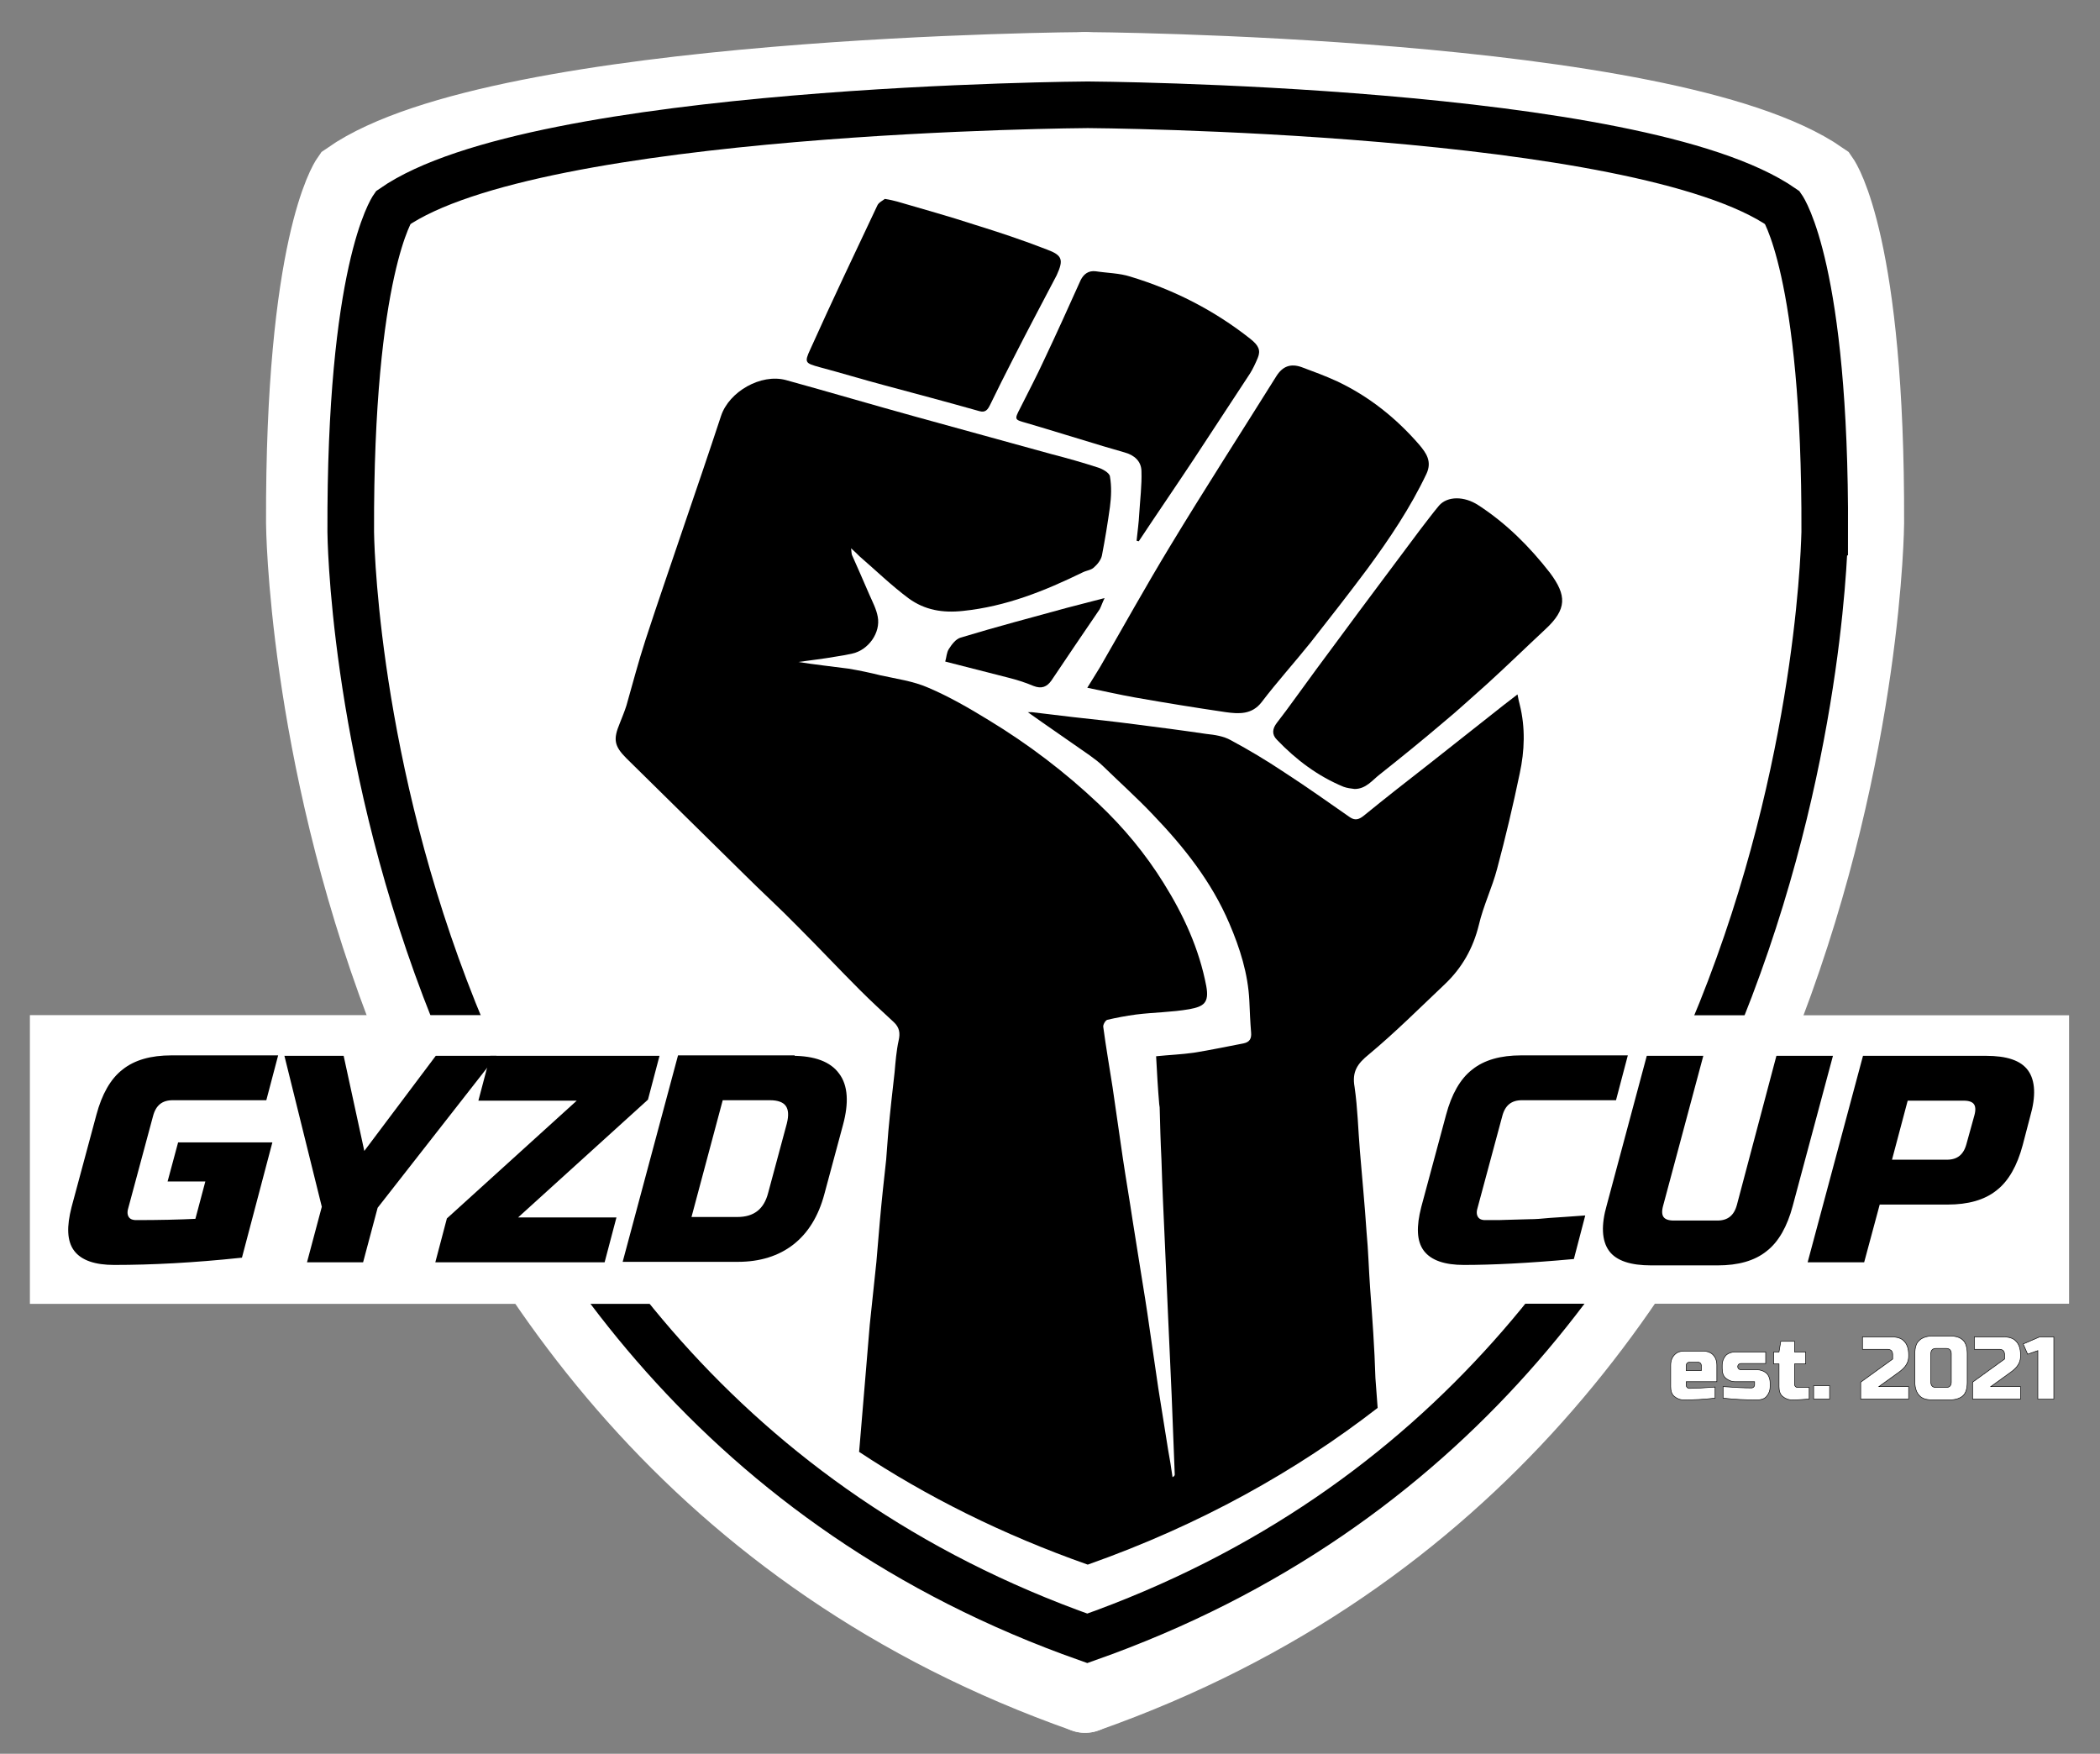
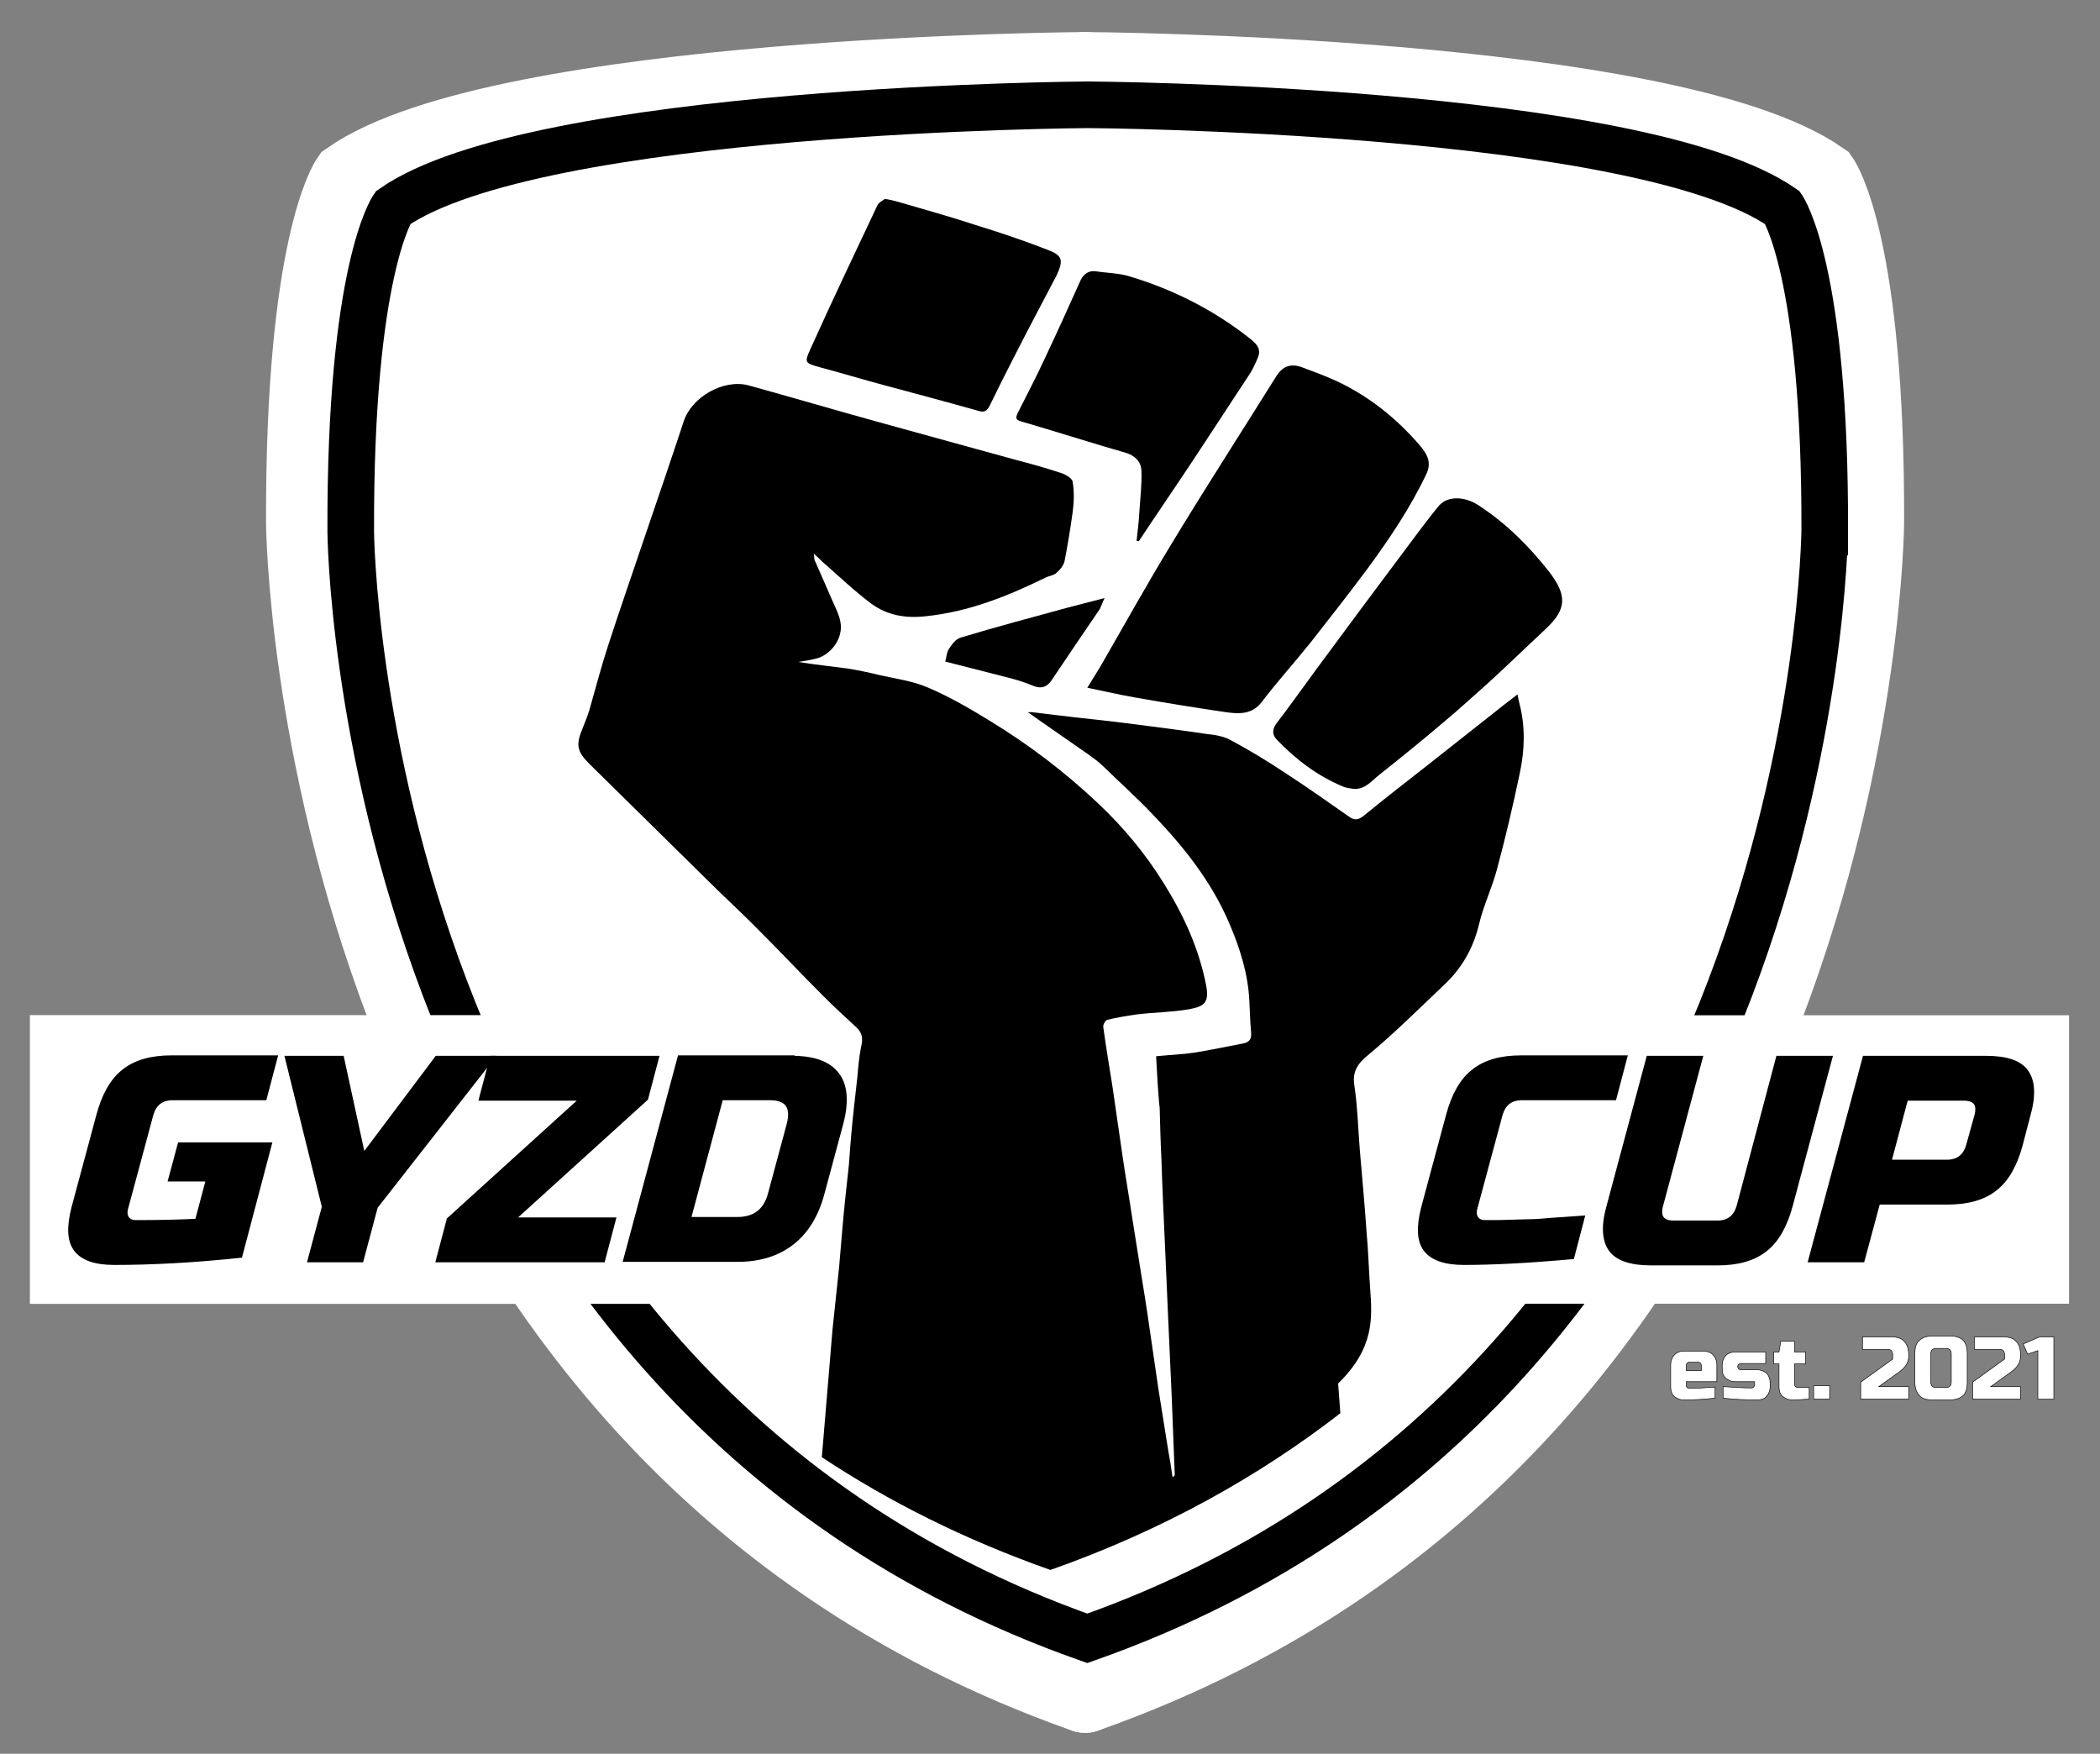
<svg xmlns="http://www.w3.org/2000/svg" version="1.1" x="0px" y="0px" viewBox="0 0 473 395" style="enable-background:new 0 0 473 395;" xml:space="preserve">
  <rect x="0" y="0" width="473" height="395" fill="#808080" stroke="none" />
  <style type="text/css">
	.st0{stroke:#FFFFFF;stroke-width:17.754;stroke-miterlimit:10;}
	.st1{stroke:#FFFFFF;stroke-width:17.754;stroke-linecap:round;stroke-miterlimit:10;}
	.st2{fill:#FFFFFF;stroke:#000000;stroke-width:10.5;stroke-miterlimit:10;}
	.st3{fill:#FFFFFF;stroke:#000000;stroke-width:10.5;stroke-linecap:round;stroke-miterlimit:10;}
	.st4{fill:#FFFFFF;stroke:#FFFFFF;stroke-width:0.864;stroke-miterlimit:10;}
	.st5{fill:#FFFFFF;stroke:#FFFFFF;stroke-width:0.93;stroke-miterlimit:10;}
	.st6{fill:#FFFFFF;stroke:#000000;stroke-width:0.125;stroke-miterlimit:10;}
	.st7{stroke:#000000;stroke-miterlimit:10;}
</style>
  <g id="Vrstva_2">
</g>
  <g id="Vrstva_1">
    <g>
      <path class="st0" d="M106.6-3.4" />
      <path class="st0" d="M106.6-3.4" />
      <g>
        <path class="st1" d="M244.4,16.1c0,0,131.4,0.7,165.6,24.5c0,0,10.2,14.7,10,77.2c0,0-1.4,202.2-175.6,263.6" />
        <path class="st1" d="M244.4,16.1c0,0-131.4,0.7-165.6,24.5c0,0-10.2,14.7-10,77.2c0,0,1.4,202.2,175.6,263.6" />
      </g>
    </g>
    <path class="st2" d="M114.2,5.2" />
-     <path class="st2" d="M114.2,5.2" />
    <path class="st3" d="M244.9,369C80.3,310.9,79,119.8,79,119.8c-0.2-59.1,9.5-73,9.5-73c32.3-22.5,156.5-23.2,156.5-23.2   s124.2,0.7,156.5,23.2c0,0,9.7,13.9,9.5,73C410.9,119.8,409.6,310.9,244.9,369z" />
    <rect x="334.1" y="229.1" class="st4" width="131.5" height="64.1" />
    <rect x="7.2" y="229.1" class="st5" width="152.6" height="64.1" />
    <g>
-       <path d="M308.6,290.1c-0.3-4.2-0.4-8.4-0.8-12.6c-0.4-6.1-1-12.2-1.5-18.3c-0.4-4.8-0.5-9.6-1.2-14.4c-0.6-3.4,0.6-5.2,3.2-7.3    c6-5,11.5-10.5,17.1-15.8c3.9-3.7,6.4-8.1,7.7-13.4c1-4.3,3-8.4,4.1-12.6c1.9-7.1,3.6-14.3,5.1-21.5c1.1-5.1,1.3-10.3,0-15.5    c-0.2-0.7-0.3-1.3-0.5-2.3c-2.2,1.7-4.3,3.3-6.4,5c-4.4,3.5-8.9,7-13.3,10.5c-5,3.9-10,7.8-14.9,11.8c-1,0.8-1.9,1.2-3.1,0.4    c-4.9-3.4-9.8-6.9-14.9-10.2c-3.9-2.6-7.9-5-12-7.2c-1.6-0.9-3.6-1.2-5.5-1.4c-5.4-0.8-10.8-1.5-16.3-2.2    c-4.6-0.6-9.2-1.1-13.8-1.6c-3.1-0.4-6.1-0.7-9.2-1.1c-0.4,0-0.8,0-0.9,0c4.5,3.2,9.2,6.4,13.9,9.7c1.1,0.8,2.2,1.6,3.2,2.6    c3.7,3.6,7.6,7.1,11.1,10.8c7,7.3,13.2,15.1,17.2,24.5c2.4,5.6,4.2,11.3,4.5,17.4c0.1,2.4,0.2,4.8,0.4,7.2    c0.1,1.3-0.3,2.1-1.7,2.4c-3.7,0.7-7.4,1.5-11.2,2.1c-2.8,0.4-5.6,0.5-8.5,0.8c0.2,3.8,0.4,7.3,0.7,10.8c0,0.2,0.1,0.5,0.1,0.7    c0.1,3.9,0.2,7.8,0.4,11.7c0.2,6.5,0.5,12.9,0.8,19.4c0.2,5.3,0.5,10.7,0.7,16c0.3,5.9,0.5,11.8,0.8,17.7c0.2,6,0.5,11.9,0.7,17.9    c0,0.2-0.1,0.4-0.5,0.6c-0.3-2.1-0.6-4.1-1-6.2c-0.7-4.6-1.5-9.2-2.2-13.8c-0.7-4.6-1.3-9.1-2-13.7c-0.6-4.3-1.3-8.6-2-12.9    c-0.6-3.8-1.2-7.5-1.8-11.3c-0.7-4.7-1.5-9.3-2.2-14c-0.8-5.3-1.5-10.6-2.3-15.9c-0.7-4.5-1.5-9.1-2.1-13.6    c-0.1-0.5,0.5-1.5,0.9-1.6c2.1-0.5,4.3-0.9,6.5-1.2c4-0.5,8-0.5,12-1.2c3.2-0.6,4.5-1.4,3.8-5.2c-1.6-8.4-5.1-16-9.6-23.2    c-4.1-6.6-9-12.5-14.6-17.8c-7.6-7.2-15.9-13.5-24.8-18.9c-4.4-2.7-8.9-5.3-13.6-7.3c-3.4-1.5-7.2-2-10.8-2.8    c-2.4-0.6-4.8-1.1-7.2-1.5c-3.8-0.5-7.5-0.9-11.3-1.5c2.8-0.4,5.6-0.7,8.4-1.2c1.3-0.2,2.5-0.4,3.8-0.7c3.6-0.8,6.4-4.7,5.7-8.3    c-0.3-1.7-1.2-3.4-1.9-5c-1.3-3-2.6-6-3.9-8.9c-0.1-0.3-0.1-0.6-0.2-1.5c0.9,0.8,1.4,1.3,1.9,1.8c3.7,3.2,7.2,6.6,11.1,9.5    c3.6,2.6,7.6,3.3,12.2,2.8c9.7-1,18.4-4.5,27-8.7c0.8-0.4,1.9-0.5,2.5-1.1c0.8-0.7,1.6-1.7,1.8-2.7c0.7-3.6,1.3-7.3,1.8-10.9    c0.3-2.3,0.4-4.6,0-6.9c-0.1-0.8-1.7-1.7-2.7-2c-3.4-1.1-6.9-2.1-10.4-3c-10.2-2.8-20.3-5.6-30.5-8.4c-9.8-2.7-19.6-5.6-29.4-8.3    c-5.6-1.5-12.8,2.6-14.6,8.1c-2.7,8.2-5.5,16.4-8.3,24.6c-2.9,8.6-5.9,17.2-8.7,25.8c-1.6,4.9-2.9,9.9-4.3,14.8    c-0.4,1.3-1,2.7-1.5,4c-1.5,3.6-1.3,5.1,1.5,7.9c8.8,8.7,17.6,17.3,26.4,26c4,4,8.2,7.8,12.1,11.8c4.8,4.8,9.4,9.7,14.1,14.4    c2.5,2.5,5,4.8,7.6,7.2c1.3,1.2,1.5,2.5,1.1,4.2c-0.5,2.3-0.7,4.8-0.9,7.1c-0.5,4.4-1,8.8-1.4,13.2c-0.2,2.1-0.3,4.3-0.5,6.5    c-0.5,4.5-1,9.1-1.4,13.6c-0.3,3.1-0.5,6.3-0.8,9.4c-0.5,4.7-1,9.4-1.5,14.2c-0.3,3.2-0.5,6.4-0.8,9.6c-0.5,6-1,11.9-1.5,17.9    c0,0.4-0.1,0.7-0.1,1.1c15.1,10,32.2,18.6,51.5,25.4c25.5-9,47.1-21.2,65.3-35.3c-0.2-2.2-0.3-4.5-0.5-6.7    C309.6,303.6,309.1,296.8,308.6,290.1z" />
+       <path d="M308.6,290.1c-0.3-4.2-0.4-8.4-0.8-12.6c-0.4-6.1-1-12.2-1.5-18.3c-0.4-4.8-0.5-9.6-1.2-14.4c-0.6-3.4,0.6-5.2,3.2-7.3    c6-5,11.5-10.5,17.1-15.8c3.9-3.7,6.4-8.1,7.7-13.4c1-4.3,3-8.4,4.1-12.6c1.9-7.1,3.6-14.3,5.1-21.5c1.1-5.1,1.3-10.3,0-15.5    c-0.2-0.7-0.3-1.3-0.5-2.3c-2.2,1.7-4.3,3.3-6.4,5c-4.4,3.5-8.9,7-13.3,10.5c-5,3.9-10,7.8-14.9,11.8c-1,0.8-1.9,1.2-3.1,0.4    c-4.9-3.4-9.8-6.9-14.9-10.2c-3.9-2.6-7.9-5-12-7.2c-1.6-0.9-3.6-1.2-5.5-1.4c-5.4-0.8-10.8-1.5-16.3-2.2    c-4.6-0.6-9.2-1.1-13.8-1.6c-3.1-0.4-6.1-0.7-9.2-1.1c-0.4,0-0.8,0-0.9,0c4.5,3.2,9.2,6.4,13.9,9.7c1.1,0.8,2.2,1.6,3.2,2.6    c3.7,3.6,7.6,7.1,11.1,10.8c7,7.3,13.2,15.1,17.2,24.5c2.4,5.6,4.2,11.3,4.5,17.4c0.1,2.4,0.2,4.8,0.4,7.2    c0.1,1.3-0.3,2.1-1.7,2.4c-3.7,0.7-7.4,1.5-11.2,2.1c-2.8,0.4-5.6,0.5-8.5,0.8c0.2,3.8,0.4,7.3,0.7,10.8c0,0.2,0.1,0.5,0.1,0.7    c0.1,3.9,0.2,7.8,0.4,11.7c0.2,6.5,0.5,12.9,0.8,19.4c0.2,5.3,0.5,10.7,0.7,16c0.3,5.9,0.5,11.8,0.8,17.7c0.2,6,0.5,11.9,0.7,17.9    c0,0.2-0.1,0.4-0.5,0.6c-0.3-2.1-0.6-4.1-1-6.2c-0.7-4.6-1.5-9.2-2.2-13.8c-0.7-4.6-1.3-9.1-2-13.7c-0.6-4.3-1.3-8.6-2-12.9    c-0.6-3.8-1.2-7.5-1.8-11.3c-0.7-4.7-1.5-9.3-2.2-14c-0.8-5.3-1.5-10.6-2.3-15.9c-0.7-4.5-1.5-9.1-2.1-13.6    c-0.1-0.5,0.5-1.5,0.9-1.6c2.1-0.5,4.3-0.9,6.5-1.2c4-0.5,8-0.5,12-1.2c3.2-0.6,4.5-1.4,3.8-5.2c-1.6-8.4-5.1-16-9.6-23.2    c-4.1-6.6-9-12.5-14.6-17.8c-7.6-7.2-15.9-13.5-24.8-18.9c-4.4-2.7-8.9-5.3-13.6-7.3c-3.4-1.5-7.2-2-10.8-2.8    c-2.4-0.6-4.8-1.1-7.2-1.5c-3.8-0.5-7.5-0.9-11.3-1.5c1.3-0.2,2.5-0.4,3.8-0.7c3.6-0.8,6.4-4.7,5.7-8.3    c-0.3-1.7-1.2-3.4-1.9-5c-1.3-3-2.6-6-3.9-8.9c-0.1-0.3-0.1-0.6-0.2-1.5c0.9,0.8,1.4,1.3,1.9,1.8c3.7,3.2,7.2,6.6,11.1,9.5    c3.6,2.6,7.6,3.3,12.2,2.8c9.7-1,18.4-4.5,27-8.7c0.8-0.4,1.9-0.5,2.5-1.1c0.8-0.7,1.6-1.7,1.8-2.7c0.7-3.6,1.3-7.3,1.8-10.9    c0.3-2.3,0.4-4.6,0-6.9c-0.1-0.8-1.7-1.7-2.7-2c-3.4-1.1-6.9-2.1-10.4-3c-10.2-2.8-20.3-5.6-30.5-8.4c-9.8-2.7-19.6-5.6-29.4-8.3    c-5.6-1.5-12.8,2.6-14.6,8.1c-2.7,8.2-5.5,16.4-8.3,24.6c-2.9,8.6-5.9,17.2-8.7,25.8c-1.6,4.9-2.9,9.9-4.3,14.8    c-0.4,1.3-1,2.7-1.5,4c-1.5,3.6-1.3,5.1,1.5,7.9c8.8,8.7,17.6,17.3,26.4,26c4,4,8.2,7.8,12.1,11.8c4.8,4.8,9.4,9.7,14.1,14.4    c2.5,2.5,5,4.8,7.6,7.2c1.3,1.2,1.5,2.5,1.1,4.2c-0.5,2.3-0.7,4.8-0.9,7.1c-0.5,4.4-1,8.8-1.4,13.2c-0.2,2.1-0.3,4.3-0.5,6.5    c-0.5,4.5-1,9.1-1.4,13.6c-0.3,3.1-0.5,6.3-0.8,9.4c-0.5,4.7-1,9.4-1.5,14.2c-0.3,3.2-0.5,6.4-0.8,9.6c-0.5,6-1,11.9-1.5,17.9    c0,0.4-0.1,0.7-0.1,1.1c15.1,10,32.2,18.6,51.5,25.4c25.5-9,47.1-21.2,65.3-35.3c-0.2-2.2-0.3-4.5-0.5-6.7    C309.6,303.6,309.1,296.8,308.6,290.1z" />
      <path d="M308,128.1c5-6.8,9.7-13.8,13.3-21.4c1.3-2.8-0.1-4.7-1.6-6.5c-5.2-6-11.3-10.9-18.5-14.3c-2.6-1.2-5.3-2.2-8-3.2    c-2.5-0.9-4.3-0.2-5.7,2c-8,12.8-16.2,25.5-24,38.4c-5.4,8.9-10.5,18.1-15.7,27.1c-0.9,1.5-1.8,2.9-2.9,4.7    c3.9,0.8,7.4,1.6,10.8,2.2c6.8,1.2,13.6,2.3,20.4,3.3c2.9,0.4,5.9,0.6,8.1-2.3c3.5-4.6,7.4-8.9,11-13.4    C299.6,139.1,303.9,133.6,308,128.1z" />
      <path d="M333,113.8c-3.2-2.1-7-2.1-8.9,0.1c-1.5,1.8-2.9,3.7-4.3,5.5c-6.1,8.2-12.3,16.4-18.4,24.7c-3.3,4.4-6.5,8.8-9.7,13.2    c-1.3,1.8-2.7,3.7-4.1,5.5c-1,1.3-1.2,2.6,0,3.8c4.3,4.5,9.2,8.2,15,10.6c0.8,0.3,1.7,0.4,2.5,0.5c2.6,0,4-2,5.7-3.3    c4.8-3.8,9.6-7.7,14.3-11.7c3.4-2.8,6.6-5.8,9.9-8.7c4.4-4,8.6-8.1,13-12.2c5-4.6,4.9-7.7,1.1-12.8    C344.5,123.1,339.3,117.9,333,113.8z" />
      <path d="M235.8,56.2c-5.4-2.1-10.8-3.9-16.3-5.6c-5.8-1.9-11.6-3.5-17.4-5.2c-0.8-0.2-1.5-0.4-2.8-0.6c-0.5,0.4-1.4,0.8-1.7,1.5    c-5.1,10.8-10.2,21.5-15.1,32.4c-1.4,3-1.1,3.1,2.1,4c4.9,1.3,9.8,2.8,14.7,4.1c7.1,1.9,14.2,3.8,21.3,5.8    c1.4,0.4,1.9-0.4,2.4-1.4c1.7-3.5,3.4-6.9,5.2-10.4c3.2-6.3,6.5-12.5,9.8-18.8C239.6,58.5,239.3,57.5,235.8,56.2z" />
      <path d="M257.1,106.2c0.1,3.1-0.3,6.3-0.5,9.5c-0.1,2.1-0.4,4.1-0.6,6.1c0.2,0,0.3,0.1,0.5,0.1c4.1-6.2,8.3-12.3,12.4-18.5    c4.2-6.4,8.4-12.8,12.6-19.2c0.7-1.1,1.3-2.4,1.8-3.6c0.7-1.7,0.2-2.8-1.7-4.3c-8.1-6.4-17.1-11-27-14c-2.5-0.8-5.2-0.8-7.8-1.2    c-1.6-0.2-2.7,0.6-3.4,2c-2.7,6-5.4,12-8.2,17.9c-1.7,3.7-3.6,7.3-5.4,10.9c-1.4,2.7-1.3,2.6,1.5,3.4c5.8,1.7,11.5,3.5,17.2,5.2    c1.6,0.5,3.2,0.9,4.8,1.4C255.5,102.5,257.1,103.9,257.1,106.2z" />
      <path d="M248.8,134.7c-3.1,0.8-5.8,1.5-8.5,2.2c-8,2.2-16,4.3-23.9,6.7c-1.1,0.3-2,1.5-2.7,2.6c-0.5,0.8-0.5,1.8-0.8,2.8    c4.7,1.2,9.4,2.4,14.1,3.6c2,0.5,3.9,1.1,5.8,1.9c1.8,0.7,3,0.2,4-1.2c3.6-5.4,7.3-10.8,10.9-16.1    C248.1,136.4,248.3,135.7,248.8,134.7z" />
    </g>
    <g>
      <path class="st6" d="M386.3,314.9c-2.6,0.3-4.9,0.4-7,0.4c-0.9,0-1.6-0.3-2.2-0.8s-0.8-1.3-0.8-2.2v-4.8c0-1,0.3-1.8,0.9-2.4    c0.6-0.6,1.3-0.8,2.3-0.8h4c1,0,1.8,0.3,2.3,0.8c0.6,0.6,0.9,1.4,0.9,2.4v3.7h-6.9v0.8c0,0.2,0.1,0.4,0.2,0.5    c0.1,0.1,0.3,0.2,0.5,0.2c1.3,0,3.3-0.1,5.8-0.3V314.9z M380.6,306.8c-0.5,0-0.8,0.3-0.8,0.8v1.1h3.4v-1.1c0-0.5-0.3-0.8-0.8-0.8    H380.6z" />
      <path class="st6" d="M388.1,312.3c2.7,0.2,4.8,0.3,6.4,0.3c0.2,0,0.4-0.1,0.5-0.2c0.1-0.1,0.2-0.3,0.2-0.5v-0.7h-4.3    c-0.9,0-1.6-0.3-2.2-0.8s-0.8-1.3-0.8-2.2v-0.7c0-0.9,0.3-1.6,0.8-2.2c0.5-0.5,1.3-0.8,2.2-0.8h6.8v2.6h-5.6    c-0.2,0-0.4,0.1-0.5,0.2c-0.1,0.1-0.2,0.3-0.2,0.5s0.1,0.4,0.2,0.5c0.1,0.1,0.3,0.2,0.5,0.2h3.6c0.9,0,1.6,0.3,2.2,0.8    c0.5,0.5,0.8,1.3,0.8,2.2v0.8c0,0.9-0.3,1.6-0.8,2.2s-1.3,0.8-2.2,0.8c-2.4,0-4.9-0.1-7.6-0.4V312.3z" />
      <path class="st6" d="M407.5,315.1c-1.3,0.1-2.6,0.2-3.8,0.2c-0.9,0-1.6-0.3-2.2-0.8s-0.8-1.3-0.8-2.2v-5.1h-1.2v-2.7h1.2l0.4-2.4    h3.1v2.4h2.5v2.7h-2.5v4.6c0,0.2,0.1,0.4,0.2,0.5c0.1,0.1,0.3,0.2,0.5,0.2h2.6V315.1z" />
      <path class="st6" d="M408.5,312.1h3.6v3h-3.6V312.1z" />
      <path class="st6" d="M429.9,305.5c0,1.1-0.5,2.1-1.4,2.9c-0.3,0.3-0.6,0.5-1,0.8l-4.3,3.1h6.7v2.8h-10.8v-3.8l7.2-5.2v-1    c0-0.8-0.4-1.2-1.2-1.2h-5.6v-2.8h6.4c1.4,0,2.4,0.3,3,1c0.6,0.6,1,1.6,1,3V305.5z" />
      <path class="st6" d="M443.1,311.3c0,1.4-0.3,2.4-0.9,3c-0.6,0.6-1.7,1-3.1,1h-3.8c-1.4,0-2.4-0.3-3-1c-0.6-0.6-1-1.7-1-3v-6.4    c0-1.4,0.3-2.4,1-3c0.6-0.6,1.7-1,3-1h3.8c1.4,0,2.4,0.3,3.1,1c0.6,0.6,0.9,1.7,0.9,3V311.3z M439.5,304.9c0-0.8-0.4-1.2-1.2-1.2    h-2.2c-0.8,0-1.2,0.4-1.2,1.2v6.4c0,0.8,0.4,1.2,1.2,1.2h2.2c0.8,0,1.2-0.4,1.2-1.2V304.9z" />
      <path class="st6" d="M455.1,305.5c0,1.1-0.5,2.1-1.4,2.9c-0.3,0.3-0.6,0.5-1,0.8l-4.3,3.1h6.7v2.8h-10.8v-3.8l7.2-5.2v-1    c0-0.8-0.4-1.2-1.2-1.2h-5.6v-2.8h6.4c1.4,0,2.4,0.3,3,1c0.6,0.6,1,1.6,1,3V305.5z" />
      <path class="st6" d="M459,315.1v-10.9l-2.3,0.8l-1-2.3l3.7-1.6h3.2v14H459z" />
    </g>
    <g>
      <path class="st7" d="M354.1,283.1c-9.9,0.9-18,1.3-24.4,1.3c-4.2,0-7.1-1-8.6-3c-1.5-2-1.6-5.1-0.5-9.4l5.6-20.8    c1.2-4.5,3.1-7.9,5.7-9.9c2.6-2.1,6.2-3.1,10.7-3.1h23.4l-2.4,9.1h-20.8c-2.6,0-4.2,1.3-4.9,3.9l-5.6,20.8c-0.3,1-0.2,1.8,0.2,2.4    c0.4,0.6,1.1,0.9,2,0.9s1.9,0,3,0c1.1,0,2.2-0.1,3.4-0.1c1.2,0,2.4-0.1,3.6-0.1c1.2,0,2.8-0.1,4.7-0.3c1.9-0.1,4.3-0.3,7.2-0.5    L354.1,283.1z" />
      <path class="st7" d="M400.5,238.3h11.7l-8.9,33.2c-1.2,4.5-3.1,7.9-5.7,9.9c-2.6,2.1-6.2,3.1-10.7,3.1h-15c-4.5,0-7.6-1-9.1-3.1    c-1.5-2.1-1.7-5.4-0.4-9.9l8.9-33.2H383l-8.9,33.2c-0.7,2.6,0.3,3.9,2.9,3.9h9.8c2.6,0,4.2-1.3,4.9-3.9L400.5,238.3z" />
      <path class="st7" d="M420,238.3h27.3c4.6,0,7.6,1,9.1,3.1c1.5,2.1,1.7,5.4,0.4,9.9l-1.7,6.5c-1.2,4.5-3.1,7.9-5.7,9.9    c-2.6,2.1-6.2,3.1-10.7,3.1H423l-3.5,13h-11.7L420,238.3z M445.2,251.3c0.7-2.6-0.3-3.9-2.9-3.9h-13l-3.8,14.3h13    c2.6,0,4.2-1.3,4.9-3.9L445.2,251.3z" />
    </g>
    <g>
      <path class="st7" d="M54.1,282.8c-10.4,1.1-19.9,1.6-28.4,1.6c-4.2,0-7.1-1-8.6-3c-1.5-2-1.6-5.1-0.5-9.4l5.6-20.8    c1.2-4.5,3.1-7.9,5.7-9.9c2.6-2.1,6.2-3.1,10.7-3.1h23.4l-2.4,9.1H38.9c-2.6,0-4.2,1.3-4.9,3.9l-5.6,20.8c-0.3,1-0.2,1.8,0.2,2.4    c0.4,0.6,1.1,0.9,2.1,0.9c5,0,9.6-0.1,13.7-0.3l2.5-9.4h-8.5l2.1-7.8h20.2L54.1,282.8z" />
      <path class="st7" d="M64.7,238.3h12.3l4.8,22.1l16.6-22.1h12.4l-26.2,33.5l-3.2,12H69.8l3.2-12L64.7,238.3z" />
      <path class="st7" d="M145.5,247.4l-30.1,27.3h22.8l-2.4,9.1H98.7l2.4-9.1l30.1-27.3h-22.8l2.4-9.1h37.1L145.5,247.4z" />
      <path class="st7" d="M178.5,238.3c4.9,0,8.3,1.3,10.1,3.8c1.9,2.5,2.1,6.3,0.8,11.1l-4.2,15.6c-1.3,4.9-3.6,8.6-6.8,11.1    c-3.2,2.5-7.3,3.8-12.2,3.8h-25.3l12.2-45.5H178.5z M177.7,253.2c1-3.9-0.4-5.9-4.3-5.9h-11l-7.3,27.3h11c3.9,0,6.4-1.9,7.4-5.8    L177.7,253.2z" />
    </g>
  </g>
</svg>